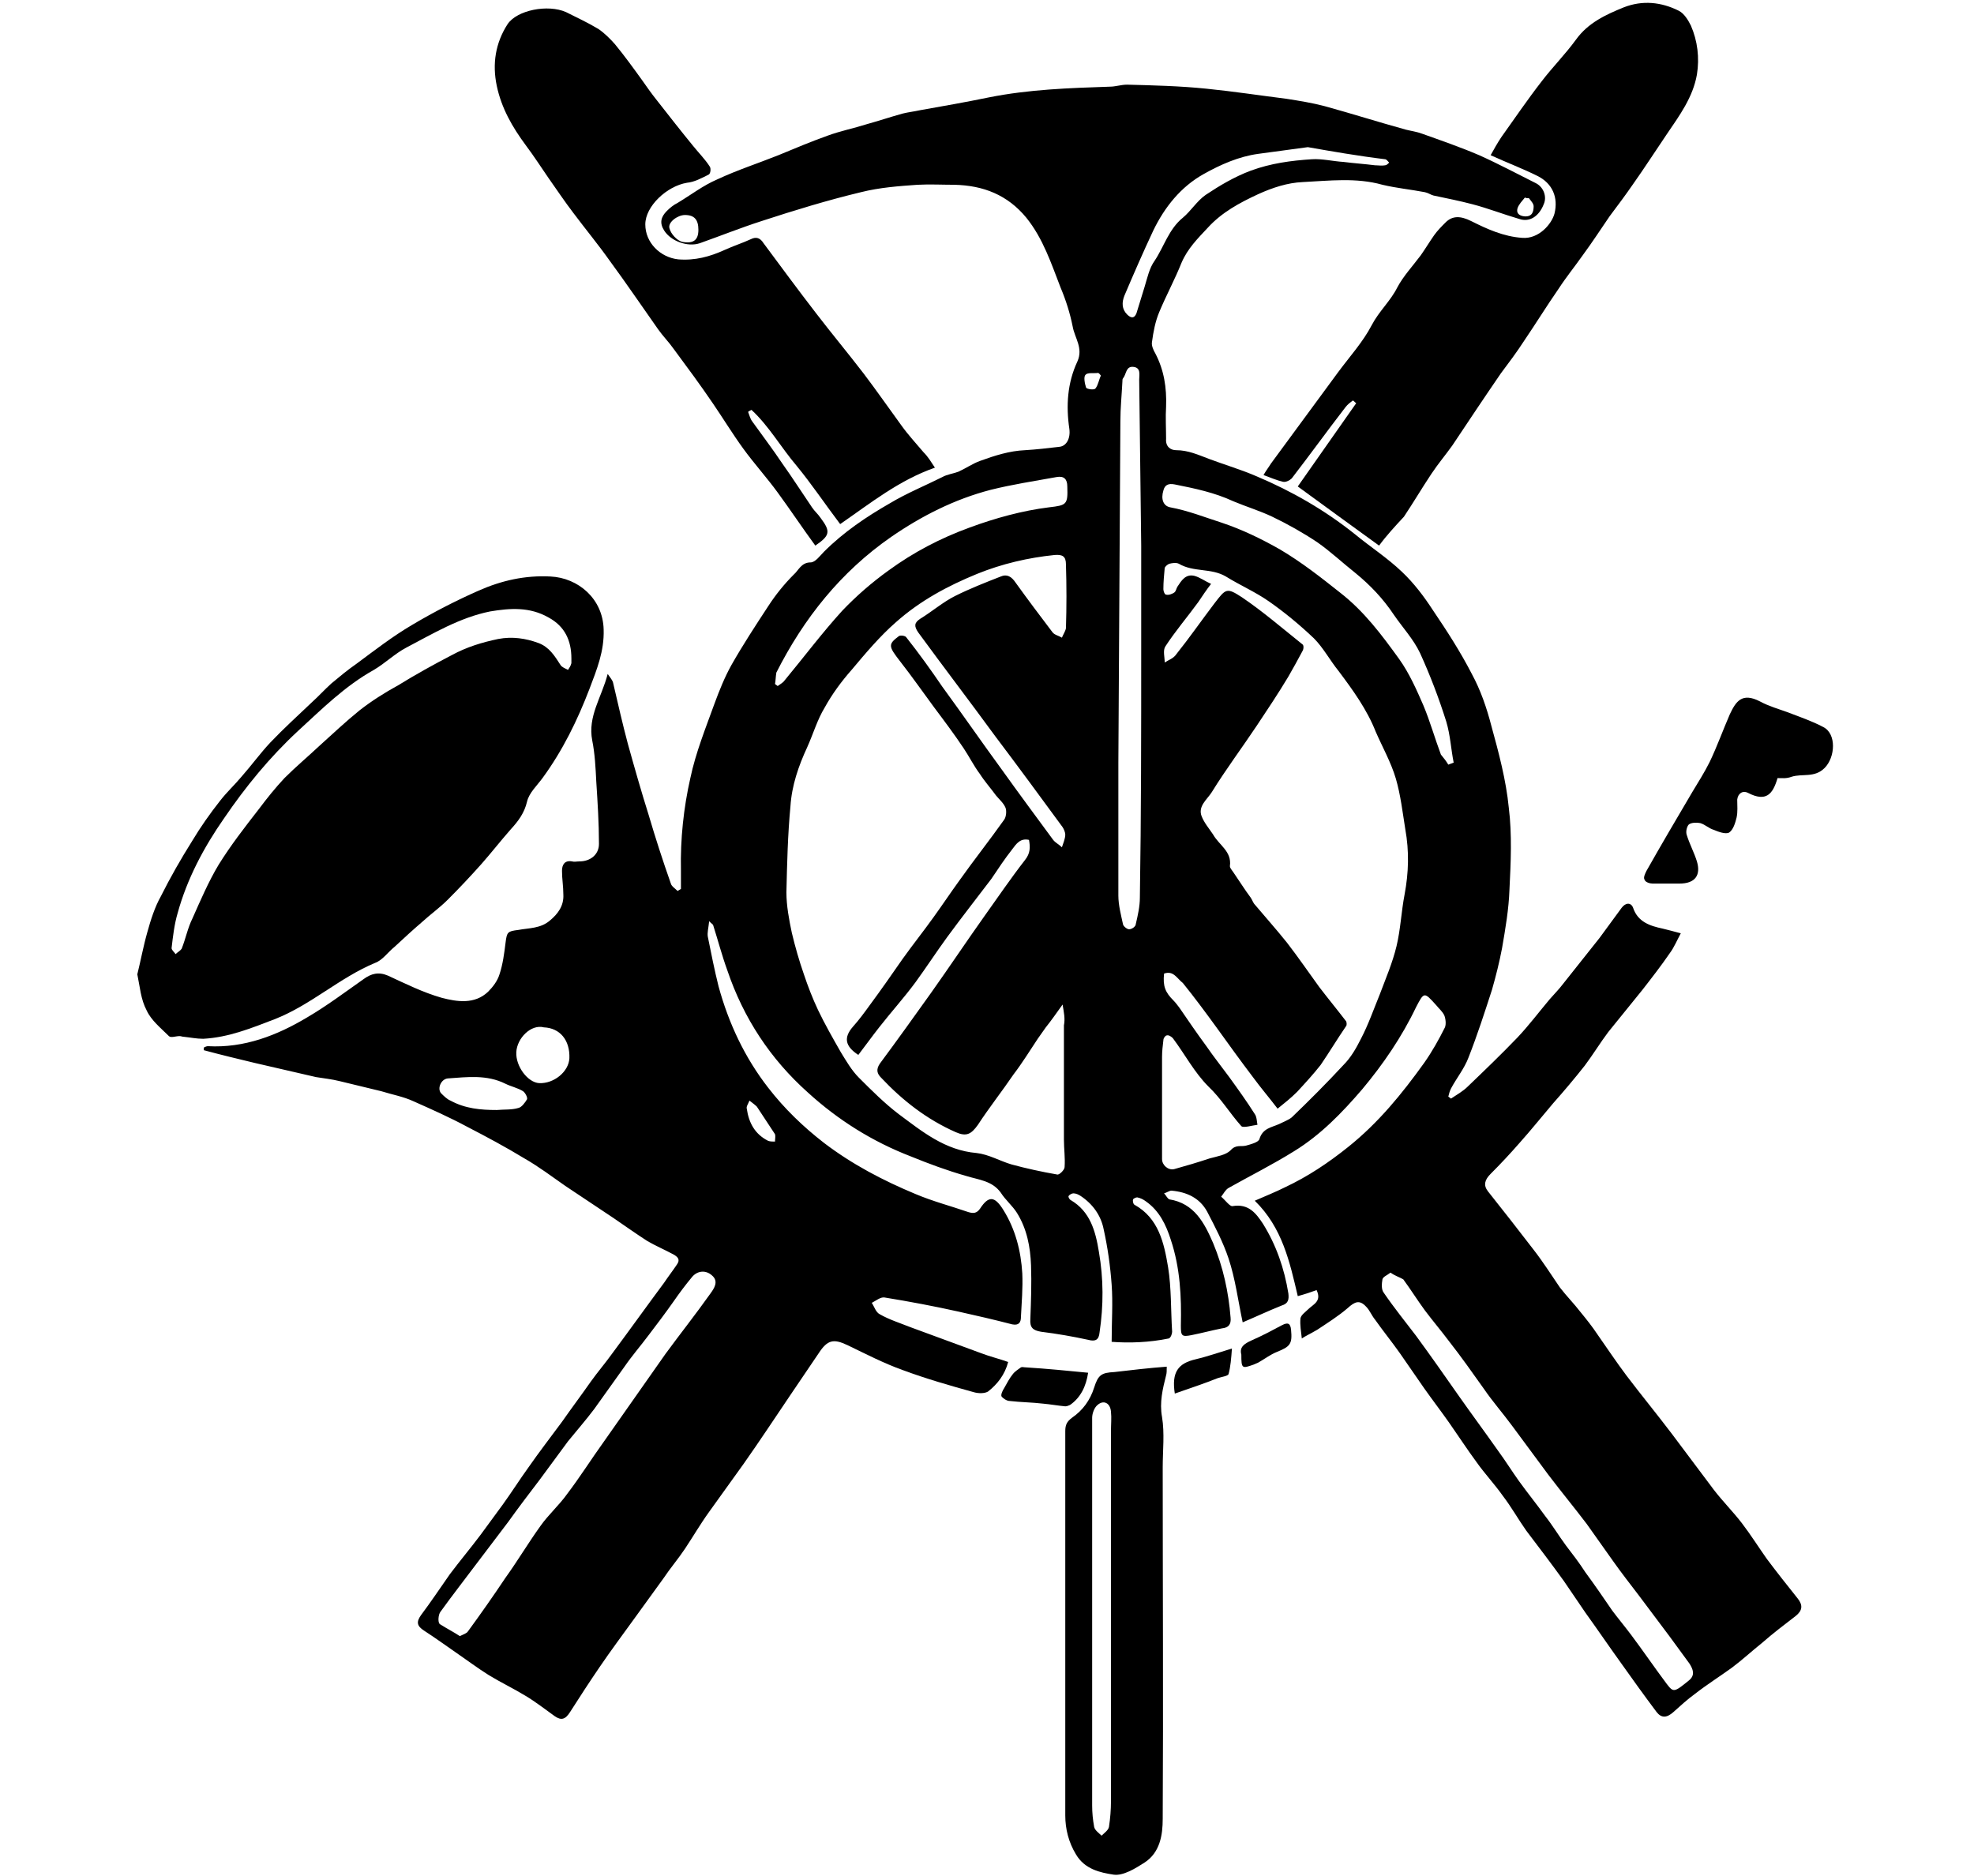
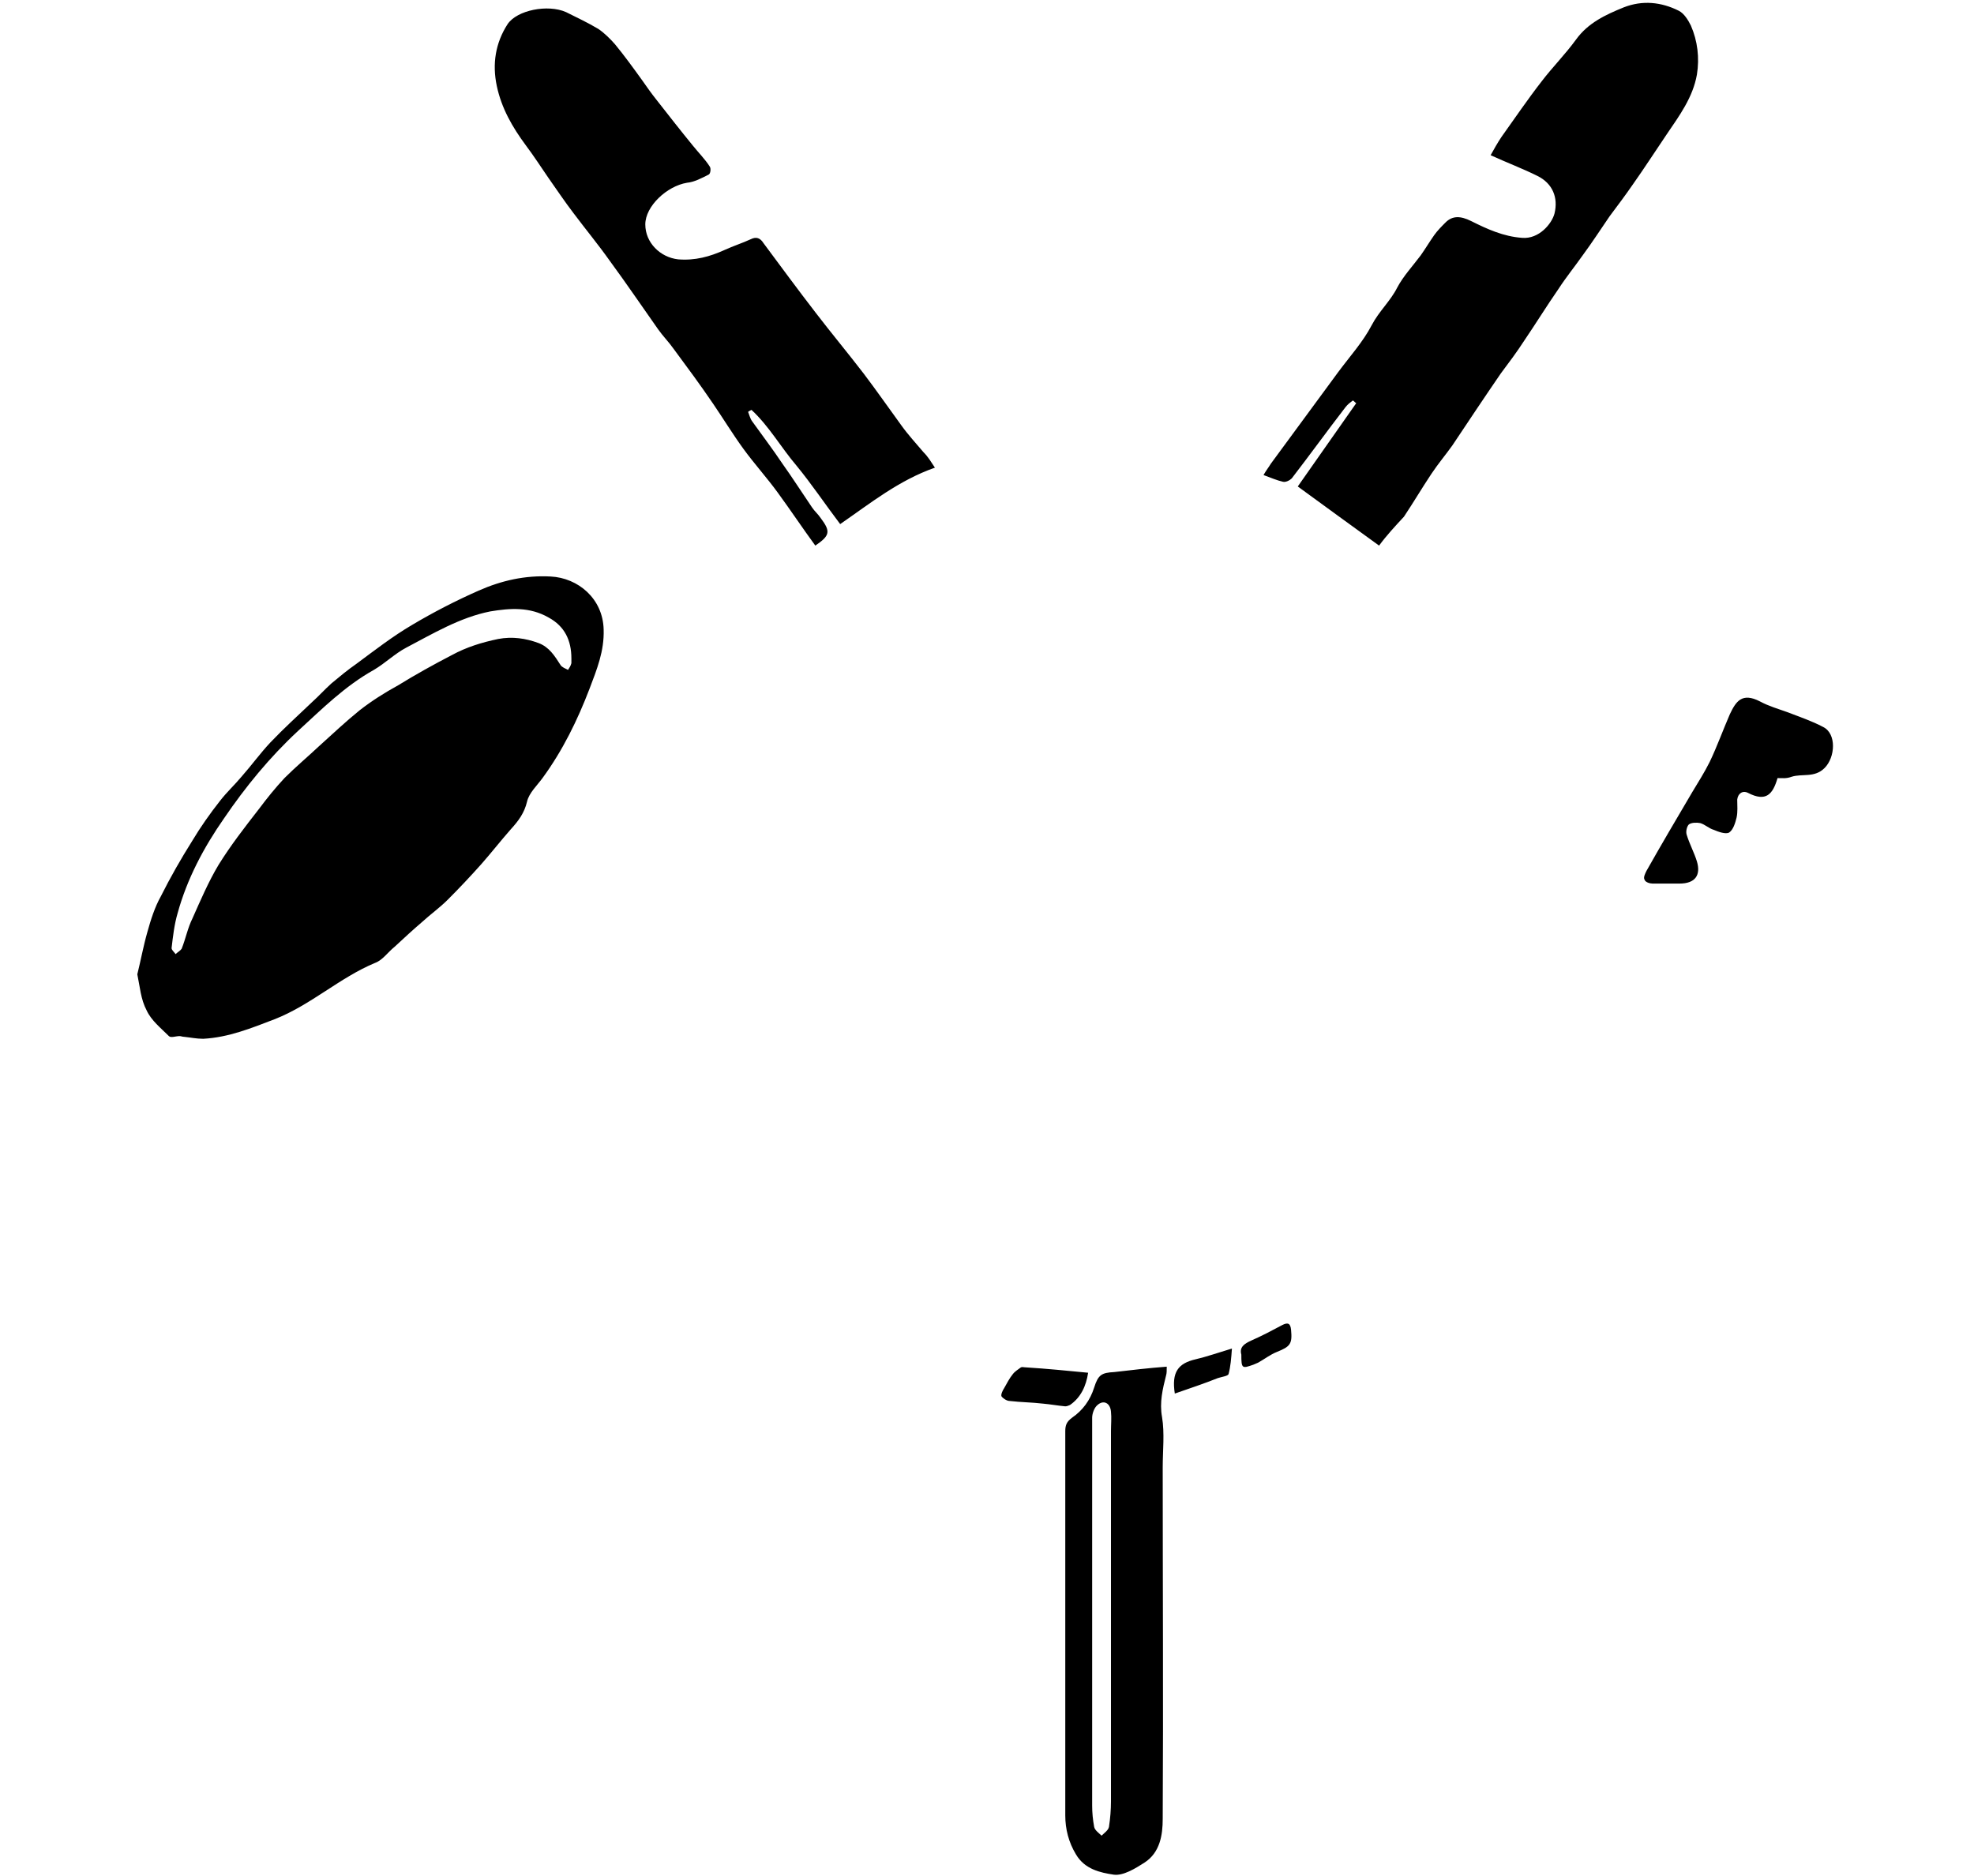
<svg xmlns="http://www.w3.org/2000/svg" height="2376" viewBox="75.3 110.4 252.9 279.2" width="2500">
-   <path d="m248.6 309.6c-.1-1-.3-2-.2-3 .1-.5.7-.9 1.1-1.3.8-.8 2.1-1.2 1.3-2.9-.8.3-1.7.6-2.8.9-1.2-5.1-2.3-10.2-6.4-14.2 1.6-.7 3.1-1.3 4.5-2 3.4-1.6 6.4-3.6 9.4-6 4.5-3.6 8-7.9 11.3-12.5 1.2-1.7 2.2-3.5 3.1-5.3.2-.5.1-1.3-.1-1.8-.3-.6-.8-1-1.2-1.5-1.8-2-1.8-2-3 .3-2.1 4.4-4.9 8.5-8 12.2-3 3.5-6.2 6.8-10.1 9.2-3.2 2-6.6 3.7-9.8 5.5-.5.3-.7.8-1.1 1.3.6.5 1.3 1.5 1.7 1.4 2.4-.4 3.5 1.1 4.5 2.6 2 3.2 3.2 6.7 3.8 10.4.1.9 0 1.5-1 1.8-2 .8-3.9 1.7-5.8 2.5-.7-3.3-1.1-6.5-2.1-9.5-.8-2.4-2-4.7-3.2-7-1.1-2-3-2.9-5.3-3.1-.3 0-.7.3-1.1.4.3.3.5.8.8.9 3.7.6 5.2 3.5 6.5 6.5 1.5 3.6 2.3 7.3 2.6 11.1.1 1-.3 1.5-1.3 1.6-1.5.3-3 .7-4.5 1s-1.6.1-1.6-1.4c.1-4.3-.1-8.6-1.5-12.8-.7-2.2-1.7-4.3-3.7-5.7-.4-.3-.8-.5-1.3-.6-.2 0-.6.2-.6.3-.1.2 0 .7.2.8 3.6 2 4.4 5.7 5 9.3.5 3.1.4 6.4.6 9.6 0 .3-.2.9-.5 1-2.9.6-5.9.7-8.5.5 0-3 .2-5.8 0-8.5-.2-2.8-.6-5.6-1.2-8.3-.4-2-1.6-3.7-3.4-4.9-.3-.2-.7-.4-1.1-.4-.2 0-.6.2-.7.4-.1.1.1.5.3.6 2.9 1.7 3.7 4.6 4.2 7.7.7 4 .7 8 .1 12-.1 1.1-.6 1.4-1.7 1.1-2.3-.5-4.6-.9-7-1.2-1.2-.2-1.7-.6-1.6-1.9.1-2.7.2-5.3.1-8s-.6-5.4-2.1-7.8c-.7-1.1-1.7-1.9-2.4-3-1.3-1.8-3.3-1.9-5.2-2.5-2.8-.8-5.5-1.8-8.2-2.9-5.7-2.2-10.8-5.4-15.3-9.5-5.6-5-9.6-11.1-12-18.2-.8-2.2-1.4-4.5-2.1-6.7 0-.1-.2-.2-.6-.6-.1 1-.3 1.7-.2 2.3.5 2.5 1 5 1.6 7.4 1.5 5.5 3.9 10.6 7.4 15.1 2.4 3.1 5.2 5.8 8.3 8.2 4.2 3.2 8.8 5.6 13.6 7.6 2.6 1.1 5.3 1.8 7.9 2.7.7.2 1.2.2 1.7-.5 1.3-2 2.2-1.9 3.5.2 1.8 2.9 2.6 6.1 2.8 9.4.1 2.2-.1 4.4-.2 6.5 0 .8-.3 1.3-1.3 1.1-2.7-.7-5.3-1.3-8-1.9-3.6-.8-7.3-1.5-11-2.1-.6-.1-1.3.5-1.9.8.4.6.6 1.4 1.2 1.7 1.4.8 3 1.3 4.5 1.9 3.5 1.3 7.1 2.6 10.6 3.9 1.3.5 2.6.8 4 1.3-.5 1.9-1.6 3.3-3 4.4-.5.3-1.4.3-2.1.1-3.6-1-7.1-2-10.6-3.3-2.8-1-5.5-2.4-8.2-3.7-2.1-1-3-.8-4.3 1.2-1.4 2.1-2.8 4.1-4.2 6.2-2.3 3.4-4.6 6.9-7 10.3-1.7 2.4-3.4 4.7-5.1 7.1-1.3 1.8-2.4 3.7-3.6 5.5-1 1.5-2.2 2.9-3.2 4.4-1.4 1.9-2.8 3.9-4.2 5.8-1.8 2.5-3.6 4.9-5.3 7.4-1.5 2.2-3 4.5-4.4 6.7-.7 1.1-1.3 1.3-2.3.6-1.4-1-2.8-2.1-4.3-3-1.8-1.1-3.7-2-5.5-3.1-1.6-1-3.2-2.2-4.8-3.3s-3.1-2.2-4.8-3.3c-1.1-.7-1.2-1.3-.5-2.3 1.5-2 2.9-4.1 4.3-6.1 1.5-2 3.1-3.9 4.6-5.9l3.3-4.5c1.3-1.8 2.5-3.7 3.8-5.5 1.6-2.3 3.3-4.5 5-6.8 1.4-2 2.9-4 4.3-6 1-1.4 2.2-2.8 3.2-4.2 2.6-3.5 5.1-7 7.7-10.5.6-.9 1.3-1.8 1.9-2.7.5-.7.2-1.1-.5-1.5-1.3-.7-2.7-1.3-3.9-2-1.7-1.1-3.4-2.3-5-3.4l-7.2-4.8c-2-1.4-4-2.9-6.1-4.1-2.8-1.7-5.6-3.2-8.5-4.7-2.6-1.4-5.3-2.6-8-3.8-1.5-.7-3.2-1-4.8-1.5-2.1-.5-4.1-1-6.2-1.5-1.2-.3-2.3-.4-3.5-.6-3-.7-6.1-1.4-9.1-2.1-2.5-.6-5-1.2-7.6-1.9v-.4c.2-.1.4-.2.6-.2 5.4.3 10.3-1.6 14.8-4.3 2.9-1.7 5.7-3.8 8.4-5.7 1.1-.8 2.2-1.1 3.6-.5 2.6 1.2 5.2 2.5 8 3.3 2.3.6 4.9 1 6.9-.9.7-.7 1.4-1.6 1.7-2.6.5-1.5.7-3.1.9-4.7s.3-1.7 1.9-1.9c1.6-.3 3.3-.2 4.7-1.4 1.2-1 2.1-2.2 2-3.9 0-1.2-.2-2.3-.2-3.5 0-.9.4-1.6 1.5-1.4.3.1.7 0 1.1 0 1.6 0 2.9-1 2.9-2.6 0-3.1-.2-6.2-.4-9.3-.1-2-.2-4.1-.6-6.1-.7-3.6 1.4-6.4 2.3-9.9.4.6.7.9.8 1.3.7 3 1.4 6.1 2.2 9.1 1 3.6 2 7.1 3.1 10.6 1 3.4 2.1 6.8 3.3 10.2.1.4.6.7 1 1.1.2-.1.3-.2.5-.3v-2.8c-.1-4.6.4-9.3 1.4-13.7.8-3.8 2.3-7.5 3.6-11.1.7-1.9 1.5-3.9 2.5-5.7 1.7-3 3.6-5.9 5.5-8.8 1.1-1.7 2.4-3.3 3.8-4.7.7-.6 1.1-1.8 2.5-1.8.7 0 1.4-1 2-1.6 2.9-2.9 6.3-5.2 9.8-7.2 2.5-1.5 5.2-2.6 7.8-3.9.7-.4 1.6-.5 2.4-.8 1.1-.5 2.1-1.2 3.2-1.6 2.2-.8 4.4-1.5 6.7-1.6 1.7-.1 3.4-.3 5.1-.5 1.1-.1 1.7-1.3 1.5-2.7-.5-3.4-.3-6.8 1.2-10 .9-2-.4-3.5-.7-5.2-.4-2-1-3.9-1.8-5.8-1.4-3.6-2.6-7.3-5.1-10.4-2.8-3.4-6.4-4.8-10.7-4.9-1.8 0-3.7-.1-5.5 0-2.8.2-5.6.4-8.4 1.1-5 1.2-9.9 2.7-14.8 4.3-3.1 1-6.1 2.2-9.2 3.3-1.8.6-4.3-.3-5.3-1.9-.7-1.1-.5-2 .4-2.9.5-.5 1-.9 1.6-1.2 2-1.2 3.8-2.6 5.9-3.5 3-1.4 6.1-2.4 9.1-3.6 2.4-1 4.8-2 7.3-2.9 1.9-.7 3.9-1.1 5.8-1.7 1.8-.5 3.6-1.1 5.4-1.6.8-.2 1.7-.3 2.6-.5 3.4-.6 6.8-1.2 10.2-1.9 6-1.2 12-1.4 18-1.6.9 0 1.7-.3 2.6-.3 3.9.1 7.9.2 11.8.6 4 .4 7.9 1 11.9 1.5 1.9.3 3.8.6 5.7 1.1 4 1.1 8.1 2.4 12.1 3.5.8.2 1.6.3 2.4.6 2.8 1 5.7 2 8.5 3.2 2.9 1.3 5.7 2.8 8.5 4.2 1.1.6 1.6 2 1.1 3.1-.7 1.8-2.1 2.7-3.6 2.2-2.4-.7-4.7-1.6-7-2.2-1.9-.5-3.9-.9-5.8-1.3-.4-.1-.8-.4-1.3-.5-2.1-.4-4.2-.6-6.3-1.1-3.9-1.1-7.9-.6-11.9-.4-2.2.1-4.4.8-6.6 1.8-2.8 1.3-5.4 2.7-7.5 5-1.5 1.6-3 3.1-3.9 5.2-1 2.5-2.3 4.9-3.3 7.3-.6 1.4-.9 3-1.1 4.5-.1.5.2 1.2.5 1.7 1.3 2.5 1.7 5.1 1.6 7.9-.1 1.6 0 3.2 0 4.8-.1 1.2.7 1.7 1.5 1.7 1.8 0 3.3.7 4.9 1.3 2.4.9 4.8 1.6 7.1 2.6 5.2 2.2 10.1 5 14.6 8.6 2.3 1.9 4.8 3.5 7 5.6 1.8 1.7 3.3 3.7 4.6 5.7 2.1 3.1 4.1 6.2 5.8 9.5 1.3 2.4 2.2 5 2.9 7.7 1.1 4 2.2 8.1 2.6 12.2.5 4 .3 8.2.1 12.2-.1 2.9-.6 5.8-1.1 8.7-.4 2.1-.9 4.1-1.5 6.2-1.1 3.4-2.2 6.8-3.5 10.1-.6 1.6-1.8 3.1-2.6 4.6-.2.4-.3.8-.4 1.2.1.1.3.2.4.3.9-.6 1.8-1.1 2.5-1.8 2.5-2.4 5-4.8 7.4-7.3 1.7-1.8 3.2-3.8 4.8-5.7.7-.8 1.4-1.5 2-2.3 1.8-2.3 3.6-4.5 5.4-6.8l3.3-4.5c.6-.8 1.4-.8 1.7 0 .7 2.1 2.5 2.7 4.4 3.1.8.2 1.6.4 2.7.7-.6 1.1-1 2.1-1.6 2.9-1.3 1.9-2.7 3.7-4.1 5.5l-5.1 6.3c-1.2 1.6-2.3 3.4-3.5 5-1.5 1.9-3.1 3.8-4.7 5.6-1.7 2-3.3 4-5 5.9-1.4 1.6-2.8 3.1-4.3 4.6-.9.9-1.1 1.7-.4 2.6 2.3 2.9 4.5 5.7 6.8 8.7 1.4 1.8 2.6 3.7 3.9 5.6 1 1.3 2.1 2.4 3.1 3.7.9 1.1 1.7 2.1 2.5 3.3 1.4 2 2.8 4.1 4.3 6.1 2.2 2.9 4.5 5.7 6.7 8.6l6.3 8.4c1.3 1.7 2.9 3.3 4.2 5s2.5 3.6 3.7 5.3c1.5 2 3 3.9 4.6 5.9.8 1 .7 1.8-.3 2.6-1.7 1.3-3.4 2.6-5 4-1.5 1.2-2.9 2.5-4.5 3.7-1.8 1.3-3.7 2.5-5.5 3.9-1.1.8-2.2 1.8-3.2 2.7s-1.8.9-2.5 0c-1.8-2.4-3.6-4.9-5.3-7.3-1.8-2.5-3.5-5-5.3-7.5-1.1-1.6-2.1-3.1-3.2-4.7-1.8-2.5-3.7-5-5.6-7.5-1.2-1.7-2.2-3.5-3.5-5.2-1.2-1.7-2.7-3.3-3.9-5-1.4-1.9-2.7-3.9-4.1-5.9-1.2-1.7-2.5-3.4-3.7-5.1s-2.4-3.5-3.6-5.2-2.5-3.3-3.7-5c-.5-.6-.8-1.4-1.3-1.9-1-1.1-1.7-.8-2.8.2-1.4 1.2-3 2.2-4.5 3.2-1.2.7-1.7.9-2.3 1.3zm-35.6-49.7c-1 1.4-1.7 2.4-2.5 3.4-.4.6-.8 1.1-1.2 1.7-1.2 1.8-2.3 3.6-3.6 5.3-1.7 2.5-3.6 4.9-5.3 7.5-1 1.4-1.7 1.8-3.3 1.1-4.3-1.9-7.9-4.7-11.1-8.1-.6-.6-.8-1.2-.2-2.1 2.6-3.5 5.1-7 7.6-10.5 2.7-3.8 5.3-7.7 8-11.5 2-2.8 3.9-5.6 6-8.3.8-1 .8-1.9.6-3-1.3-.3-1.9.6-2.5 1.4-1.1 1.4-2.1 2.9-3.1 4.4-2.2 2.9-4.4 5.7-6.6 8.7-1.6 2.2-3.1 4.5-4.7 6.7-1.7 2.3-3.6 4.4-5.4 6.7-1.1 1.4-2.1 2.8-3.1 4.1-2-1.3-2.2-2.6-.8-4.2.9-1 1.7-2.1 2.5-3.2 1.7-2.3 3.3-4.6 4.9-6.9 1.5-2.1 3.1-4.1 4.6-6.2 1.3-1.8 2.5-3.6 3.8-5.4 2.2-3.1 4.5-6 6.7-9.1.3-.4.4-1.3.2-1.8-.3-.7-.9-1.2-1.4-1.8-.8-1.1-1.7-2.1-2.4-3.2-.9-1.2-1.6-2.6-2.4-3.8-1.4-2.1-2.9-4.1-4.4-6.1-1.7-2.3-3.3-4.6-5.1-6.9-1.7-2.2-1.8-2.5-.2-3.7.2-.2.9-.1 1.1.1 1.9 2.4 3.7 4.9 5.4 7.4 3 4.1 5.9 8.3 8.9 12.4 2.5 3.5 5.1 7 7.6 10.4.3.4.9.7 1.3 1.1.2-.6.5-1.3.5-1.9 0-.3-.2-.8-.4-1.1-3.3-4.5-6.6-9-10-13.5-3.8-5.2-7.7-10.3-11.5-15.5-.6-.9-.6-1.4.3-2 1.8-1.1 3.4-2.5 5.2-3.4 2.2-1.1 4.5-2 6.8-2.9.9-.4 1.6 0 2.2.9 1.8 2.5 3.6 4.9 5.5 7.4.3.4.9.5 1.4.8.2-.5.5-.9.6-1.4.1-3.2.1-6.3 0-9.5 0-1.2-.5-1.5-1.7-1.4-3.9.4-7.8 1.3-11.5 2.8-4.4 1.8-8.5 4-12.1 7.2-2.4 2.1-4.5 4.6-6.6 7.1-1.5 1.7-2.9 3.6-4 5.6-1.1 1.8-1.7 3.9-2.6 5.9-1.3 2.8-2.3 5.7-2.5 8.8-.4 4.2-.5 8.5-.6 12.8 0 2 .4 4.1.8 6 .5 2.1 1.1 4.2 1.8 6.2.6 1.8 1.3 3.6 2.1 5.3 1 2.1 2.2 4.2 3.4 6.3.8 1.3 1.6 2.7 2.7 3.8 1.9 1.9 3.8 3.8 5.9 5.4 3.5 2.6 6.9 5.4 11.6 5.8 1.8.2 3.5 1.2 5.2 1.7 2.2.6 4.5 1.1 6.8 1.5.3.1 1.1-.7 1.1-1.1.1-1.4-.1-2.7-.1-4.1v-17c.2-1 0-1.9-.2-3.1zm15.1-4.6c-.2 1.9.2 2.8 1.4 4 .3.3.6.7.9 1.1 1.3 1.9 2.6 3.8 4 5.7 1.1 1.6 2.3 3.1 3.4 4.6 1.3 1.8 2.6 3.6 3.8 5.5.3.4.3 1.1.4 1.6-.8.1-2.1.5-2.4.2-1.7-1.9-3-4.1-4.9-5.9-2.1-2.1-3.5-4.8-5.3-7.2-.2-.2-.6-.5-.9-.4-.2 0-.5.4-.5.7-.1.8-.2 1.7-.2 2.5v15.2c0 .9.9 1.7 1.8 1.5 1.8-.5 3.5-1 5.3-1.6 1.1-.3 2.4-.5 3.1-1.2.8-.9 1.5-.5 2.3-.7.7-.2 1.9-.5 2-1 .5-1.6 1.8-1.7 2.9-2.2.6-.3 1.4-.6 1.9-1 2.6-2.5 5.2-5.1 7.7-7.8 1.1-1.1 1.9-2.5 2.6-3.9 1.1-2.1 1.9-4.4 2.8-6.6.9-2.4 1.9-4.7 2.5-7.2s.7-5.1 1.2-7.7c.6-3.2.7-6.4.1-9.7-.4-2.5-.7-5.1-1.4-7.5s-2-4.7-3-7c-1.3-3.3-3.4-6.2-5.5-9-1.3-1.6-2.3-3.5-3.7-4.9-2.1-2-4.4-3.9-6.7-5.5-2-1.4-4.3-2.4-6.4-3.7-2.2-1.3-4.8-.6-7-1.9-.4-.2-1-.1-1.4 0-.3.1-.6.4-.7.6-.1 1.1-.2 2.1-.2 3.2 0 .3.2.8.4.8.4.1.9-.1 1.2-.3s.3-.6.5-.9c.6-.9 1.2-1.9 2.5-1.6.8.2 1.6.8 2.5 1.2-.7.9-1.3 1.8-1.9 2.7-1.6 2.2-3.4 4.3-4.9 6.6-.4.6-.1 1.6-.1 2.4.6-.4 1.3-.6 1.7-1.2 2-2.5 3.8-5.1 5.7-7.6 1.7-2.2 1.8-2.4 4.1-.9 3.1 2.1 6 4.6 9 7 .2.1.2.7 0 1-.7 1.3-1.4 2.6-2.1 3.8-1.5 2.5-3.1 4.9-4.7 7.3-2.2 3.3-4.6 6.5-6.7 9.9-.7 1.1-2.1 2.1-1.5 3.6.4 1 1.1 1.8 1.7 2.7.9 1.6 2.8 2.5 2.5 4.7 0 .3.3.6.5.9.9 1.3 1.7 2.6 2.6 3.8.2.3.3.6.5.9 1.6 1.9 3.3 3.8 4.9 5.8 1.7 2.2 3.2 4.4 4.8 6.6 1.3 1.7 2.7 3.4 4 5.1.1.2.1.6 0 .7-1.3 1.9-2.5 3.9-3.8 5.8-1.1 1.4-2.3 2.7-3.5 4-.9.9-1.9 1.7-2.9 2.5-1.3-1.7-2.5-3.1-3.6-4.6-1.9-2.5-3.7-5-5.5-7.5-1.6-2.2-3.3-4.5-5-6.6-.9-.7-1.4-1.9-2.8-1.4zm33.7 44.5c-.5.4-1.1.6-1.2 1-.1.6-.2 1.5.2 2 1.5 2.2 3.2 4.3 4.8 6.4 2.2 3 4.3 6 6.4 9 1.9 2.7 3.9 5.4 5.8 8.1 1.1 1.5 2.1 3.1 3.1 4.5 1.3 1.8 2.6 3.4 3.9 5.2 1.1 1.4 2 2.9 3.1 4.4 1 1.3 2 2.6 2.9 4 1.4 1.9 2.7 3.8 4 5.7.9 1.2 1.9 2.4 2.8 3.6 1.8 2.4 3.5 4.9 5.3 7.3 1 1.3 1.1 1.3 3.3-.5 1-.8.6-1.7.1-2.5-1-1.4-2-2.7-3-4.1l-4.5-6c-1.3-1.7-2.7-3.5-3.9-5.2-1.3-1.8-2.6-3.7-3.9-5.5-1.9-2.5-3.8-4.8-5.7-7.3-1.8-2.4-3.6-4.9-5.4-7.3-1.4-1.9-2.9-3.6-4.2-5.5-1.7-2.4-3.4-4.8-5.2-7.1-1.2-1.6-2.4-3-3.6-4.6-1.1-1.5-2.1-3.1-3.2-4.6-.5-.3-1.2-.5-1.9-1zm-138.5 54.1c.6-.3 1-.4 1.2-.7 1.9-2.6 3.8-5.3 5.6-8 1.8-2.5 3.4-5.2 5.2-7.7 1.2-1.7 2.8-3.1 4-4.8 1.9-2.5 3.6-5.2 5.4-7.7 3.1-4.4 6.1-8.7 9.2-13.1 2.2-3 4.5-5.9 6.7-9 .5-.7 1.3-1.8.2-2.7-.9-.8-2.1-.7-2.9.2-1 1.2-1.9 2.4-2.8 3.7-1.2 1.7-2.4 3.3-3.7 5-1.2 1.6-2.5 3.1-3.6 4.7l-4.5 6.3c-1.2 1.6-2.6 3.2-3.9 4.8l-4.2 5.7c-1.6 2.1-3.2 4.2-4.7 6.3-1.6 2.1-3.1 4.1-4.7 6.2-1.8 2.4-3.6 4.7-5.4 7.2-.3.4-.4 1.5-.1 1.8 1.1.7 2.1 1.2 3 1.8zm101.4-146.8v-15.5l-.3-24.7c0-.7.3-1.8-.9-1.9-1.1-.1-1 1.1-1.5 1.7-.1.1-.1.3-.1.5-.1 2-.3 3.9-.3 5.9l-.3 50.8v19.8c0 1.4.4 2.9.7 4.3.1.3.6.7.9.7.4 0 1-.4 1-.8.3-1.3.6-2.6.6-3.9.2-12.3.2-24.6.2-36.9zm45.7 17.1c.3-.1.5-.2.8-.3-.4-2-.5-4.1-1.1-6.1-1.1-3.5-2.4-6.9-3.9-10.2-1-2.1-2.6-3.8-3.9-5.7-1.6-2.4-3.5-4.4-5.7-6.2-1.9-1.5-3.7-3.2-5.7-4.6-2.1-1.4-4.4-2.7-6.7-3.8-1.9-.9-3.9-1.5-5.8-2.3-2.8-1.3-5.7-1.9-8.7-2.5-1-.2-1.5.1-1.7.9-.4 1.3 0 2.3 1 2.5 2.7.5 5.2 1.5 7.7 2.3 3 1 5.9 2.4 8.7 4 3.2 1.9 6 4.1 8.9 6.4 3.6 2.8 6.2 6.3 8.8 9.9 1.5 2.1 2.6 4.6 3.6 6.9 1 2.4 1.7 4.9 2.6 7.3.5.6.8 1 1.1 1.5zm-100.2-12c.1.1.3.2.4.3.4-.3.8-.5 1-.8 2.9-3.5 5.6-7.1 8.6-10.4 2.1-2.2 4.4-4.2 6.9-6 3.7-2.7 7.7-4.8 12.1-6.4 3.8-1.4 7.8-2.5 11.8-3 2.6-.3 2.8-.4 2.7-3.1 0-1.1-.5-1.6-1.6-1.4-3.3.6-6.6 1.1-9.8 1.9-5.4 1.4-10.3 3.9-14.8 7-7.5 5.2-13 12.1-17.1 20.2-.1.6-.1 1.2-.2 1.7zm79.3-79.9c-2.9.4-5.2.7-7.4 1-2.9.4-5.6 1.6-8.1 3-3.4 1.9-5.8 4.9-7.5 8.4-1.5 3.2-2.9 6.4-4.3 9.7-.4 1-.4 2 .4 2.8.6.6 1.1.6 1.4-.2l1.2-3.9c.4-1.3.7-2.8 1.5-3.9 1.4-2.1 2.1-4.7 4.2-6.4 1.2-1 2.1-2.5 3.4-3.4 2.1-1.4 4.3-2.7 6.7-3.6 3-1.1 6-1.5 9.1-1.7 1.5-.1 3.1.3 4.7.4 1.6.2 3.1.3 4.7.5.5 0 1 .1 1.5 0 .2 0 .4-.2.6-.4-.2-.2-.4-.5-.6-.5-4.1-.5-8.1-1.2-11.5-1.8zm-113.7 131c-1.9-.5-4 1.6-4.1 3.7s1.7 4.5 3.4 4.6c2.2.1 4.4-1.7 4.5-3.7.1-2.7-1.4-4.5-3.8-4.6zm-7 12.3c1.1-.1 2.2 0 3.2-.3.5-.1 1-.8 1.3-1.3.1-.3-.3-1-.6-1.2-.8-.5-1.8-.7-2.6-1.1-2.8-1.4-5.7-1-8.6-.8-1 .1-1.6 1.5-1 2.2.4.4.9.9 1.4 1.1 2.2 1.2 4.5 1.4 6.9 1.4zm30-131c0-1.5-.6-2.2-2-2.2-1.1 0-2.6 1.1-2.3 2 .2.8 1.1 1.8 1.9 2 1.7.3 2.4-.3 2.4-1.8zm7.6 129.6c-.2.5-.5.9-.4 1.2.3 2.1 1.2 3.8 3.2 4.8.3.1.7.1 1 .1 0-.4.1-.8 0-1.1-.9-1.4-1.8-2.7-2.7-4.1-.3-.3-.6-.5-1.1-.9zm116-134.3c-.2 0-.4 0-.6-.1-.4.5-.9 1-1.1 1.6-.2.7.2 1.1 1 1.2 1.2.1 1.4-.7 1.4-1.5 0-.4-.4-.8-.7-1.2zm-63.7 26.4c-.1-.1-.2-.3-.4-.4-.7.1-1.6-.1-1.9.3-.3.3-.1 1.3.1 1.9.1.2 1.2.4 1.4.1.4-.5.5-1.3.8-1.9z" />
  <path d="m75.3 255.4c.5-2 .9-4.2 1.5-6.3.5-1.8 1.1-3.7 2-5.3 1.4-2.8 3-5.6 4.7-8.3 1.2-2 2.6-4 4.1-5.9 1-1.3 2.2-2.4 3.2-3.6 1.5-1.7 2.8-3.5 4.3-5.1 2-2.1 4.1-4 6.2-6 1-.9 1.9-1.9 2.9-2.8 1.2-1 2.4-2 3.7-2.9 2.7-2 5.4-4.1 8.3-5.8 3.2-1.9 6.5-3.6 9.9-5.1s6.9-2.3 10.7-2.1c4.1.2 7.8 3.3 7.9 7.9.1 3.2-1 5.9-2.1 8.8-1.8 4.7-4 9.2-7 13.3-.8 1.1-2 2.2-2.3 3.5-.4 1.7-1.3 2.9-2.4 4.1-1.5 1.7-2.9 3.5-4.4 5.2-1.6 1.8-3.3 3.6-5 5.3-1.2 1.2-2.6 2.2-3.8 3.3-1.4 1.2-2.7 2.4-4.1 3.7-1 .8-1.8 2-2.9 2.4-5.3 2.2-9.6 6.3-15 8.4-3.4 1.3-6.8 2.7-10.6 2.9-1 0-1.9-.2-2.9-.3-.2 0-.4-.1-.6-.1-.6 0-1.3.3-1.6 0-1.2-1.2-2.6-2.3-3.3-3.8-.9-1.7-1-3.5-1.4-5.4zm64.6-47c0-2.7-1-4.8-3.4-6.1-2.8-1.6-5.7-1.4-8.7-.9-4.5.9-8.5 3.3-12.5 5.4-1.7.9-3.1 2.3-4.8 3.3-4.3 2.4-7.7 5.8-11.3 9.1-4.2 3.9-7.8 8.3-11 13-3 4.3-5.5 9-6.9 14.1-.5 1.7-.7 3.5-.9 5.2 0 .3.4.6.6.9.3-.3.7-.5.9-.8.6-1.5.9-3.1 1.6-4.5 1.2-2.7 2.4-5.5 3.9-8 1.8-2.9 3.9-5.6 6-8.3 1.2-1.6 2.4-3.1 3.8-4.6 1.7-1.7 3.5-3.2 5.2-4.8 2-1.8 3.9-3.6 6-5.3 1.8-1.4 3.7-2.6 5.7-3.7 2.6-1.6 5.3-3.1 8-4.5 2.2-1.2 4.5-1.9 6.9-2.4 2.1-.4 4.1-.1 6 .6 1.6.6 2.4 1.9 3.3 3.3.2.3.7.5 1.1.7.2-.3.4-.6.5-1zm54.1-28.4c-5.4 1.9-9.6 5.3-14.1 8.4-2.2-2.9-4.2-5.9-6.5-8.7-2.3-2.7-4.1-5.9-6.7-8.3-.2.1-.4.2-.5.3.2.5.3 1 .6 1.4 1.5 2.1 3.1 4.2 4.5 6.3 1.5 2.1 2.9 4.3 4.4 6.5.4.6.9 1 1.3 1.6 1.5 2 1.4 2.6-.8 4.1-1.9-2.6-3.7-5.3-5.6-7.9-1.6-2.2-3.5-4.3-5.1-6.5s-3-4.5-4.5-6.7c-1.9-2.8-3.9-5.5-5.9-8.2-.7-1-1.6-1.9-2.3-2.9-2.4-3.4-4.7-6.8-7.2-10.2-1.7-2.4-3.6-4.7-5.4-7.1-1.3-1.7-2.5-3.5-3.7-5.2-1.1-1.6-2.2-3.3-3.4-4.9-2-2.7-3.6-5.5-4.3-8.8s-.2-6.4 1.6-9.2c1.4-2.1 6-3 8.7-1.8 1.6.8 3.3 1.6 4.8 2.5.9.6 1.8 1.5 2.5 2.3 1.4 1.7 2.7 3.5 4 5.3.7 1 1.4 2 2.2 3 1.8 2.3 3.6 4.6 5.4 6.8.8 1 1.8 2 2.5 3.1.2.3.1 1.1-.2 1.2-1 .5-2.1 1.1-3.2 1.2-3 .5-6.2 3.5-6.2 6.2s2.2 4.9 4.9 5.2c2.5.2 4.7-.4 6.9-1.4 1.3-.6 2.6-1 3.9-1.6.8-.4 1.4-.2 1.9.6 2.6 3.5 5.1 6.9 7.8 10.4 2.3 3 4.8 6 7.1 9 1.9 2.5 3.7 5.1 5.6 7.7 1 1.4 2.2 2.7 3.3 4 .7.7 1.1 1.4 1.7 2.3zm66.1 11.6c-4-2.9-8-5.8-12.1-8.8 2.9-4.1 5.8-8.3 8.7-12.4-.2-.1-.3-.3-.5-.4-.4.3-.8.6-1.1 1-2.7 3.5-5.3 7.1-8 10.6-.3.3-.9.6-1.3.5-.9-.2-1.8-.6-2.9-1 .4-.7.8-1.2 1.1-1.7 3.3-4.5 6.7-9.1 10-13.6 1.7-2.3 3.7-4.5 5-7 1.1-2.1 2.8-3.6 3.8-5.6.9-1.7 2.3-3.2 3.5-4.8.7-1 1.3-2 2-3 .5-.7 1.1-1.3 1.7-1.9 1-1 2.2-1 3.8-.2 2.4 1.2 4.8 2.3 7.6 2.5 2.5.2 4.4-2.1 4.8-3.6.6-2.4-.3-4.5-2.5-5.6s-4.6-2-7-3.1c.5-.9 1-1.8 1.6-2.7 2-2.8 3.9-5.6 6-8.3 1.6-2.1 3.5-4 5.1-6.2 1.8-2.5 4.4-3.7 7.1-4.8 2.8-1.1 5.6-.8 8.2.5.8.4 1.4 1.4 1.8 2.2 1 2.3 1.3 4.8.9 7.3-.6 3.4-2.6 6.1-4.5 8.9-1.7 2.5-3.3 5-5 7.4-1.1 1.6-2.3 3.2-3.5 4.8-1.3 1.9-2.6 3.9-4 5.8-1.2 1.7-2.5 3.3-3.6 5-1.8 2.6-3.4 5.2-5.1 7.7-1.1 1.7-2.3 3.3-3.5 4.9-2.4 3.5-4.8 7.1-7.2 10.7-1 1.4-2.1 2.7-3.1 4.2-1.4 2.1-2.7 4.3-4.1 6.4-1.3 1.4-2.6 2.8-3.7 4.3zm-31.6 122.2c0 .6 0 1-.1 1.3-.5 2-1 4-.6 6.2.4 2.4.1 5 .1 7.5 0 17.4.1 34.9 0 52.3 0 2.4-.4 5-2.7 6.5-1.4.9-3.2 2-4.6 1.8-2-.3-4.3-.8-5.6-3-1.1-1.8-1.6-3.8-1.6-5.8v-57.2c0-.9.2-1.4 1-2 1.6-1.1 2.7-2.6 3.3-4.5s1.1-2.2 3-2.3c2.6-.3 5.1-.6 7.8-.8zm-8.3 36.6v-27c0-1 .1-2 0-2.9-.1-1.3-1.1-1.8-2-1-.5.4-.8 1.3-.8 1.9v57.7c0 1.1.1 2.1.3 3.2.1.5.7.9 1.1 1.3.4-.4 1-.8 1.1-1.3.2-1.3.3-2.6.3-3.8zm99.2-124.2c-.7 2.4-1.7 3.6-4.4 2.2-.8-.4-1.5.1-1.6 1 0 .9.1 1.8-.1 2.7-.2.8-.5 1.8-1.1 2.2-.5.3-1.6-.1-2.3-.4-.7-.2-1.3-.8-2-1-.5-.1-1.3-.1-1.7.2-.3.3-.5 1.1-.3 1.6.4 1.3 1.1 2.6 1.5 3.9.6 2-.2 3.3-2.6 3.3h-4c-.4 0-1.1-.2-1.2-.6-.2-.3.1-.9.3-1.3 2.2-3.9 4.5-7.8 6.8-11.7.9-1.5 1.8-2.9 2.6-4.5 1.1-2.3 2-4.8 3-7.1.9-1.9 1.8-3.3 4.5-1.9 1.3.7 2.7 1.1 4.1 1.6 1.8.7 3.6 1.3 5.3 2.2 2 1 1.8 4.5.2 6.1-1.5 1.5-3.3.8-4.9 1.3-.8.3-1.4.2-2.1.2zm-102.6 88.5c-.3 2-1.1 3.7-2.7 4.8-.2.1-.5.2-.7.2-1.1-.1-2.2-.3-3.3-.4-1.7-.2-3.3-.2-5-.4-.4 0-1-.4-1.2-.7-.1-.3.2-.9.4-1.2.4-.7.8-1.5 1.3-2.1.3-.4.8-.7 1.2-1 .2-.1.4 0 .7 0 3.2.2 6.2.5 9.3.8zm12.9 3.1c-.5-3.2.5-4.5 3.1-5.1 1.7-.4 3.4-1 5.4-1.6-.1 1.4-.2 2.7-.5 3.8-.1.3-1 .4-1.6.6-2 .8-4.1 1.5-6.4 2.3zm9.9-5.8c-.3-1.1.4-1.6 1.5-2.1 1.6-.7 3.1-1.5 4.6-2.3.8-.4 1.2-.3 1.3.7.2 2.1-.1 2.5-2.1 3.3-1 .4-1.9 1.1-2.8 1.6-.2.1-.5.2-.7.3-1.7.6-1.8.6-1.8-1.5z" />
</svg>